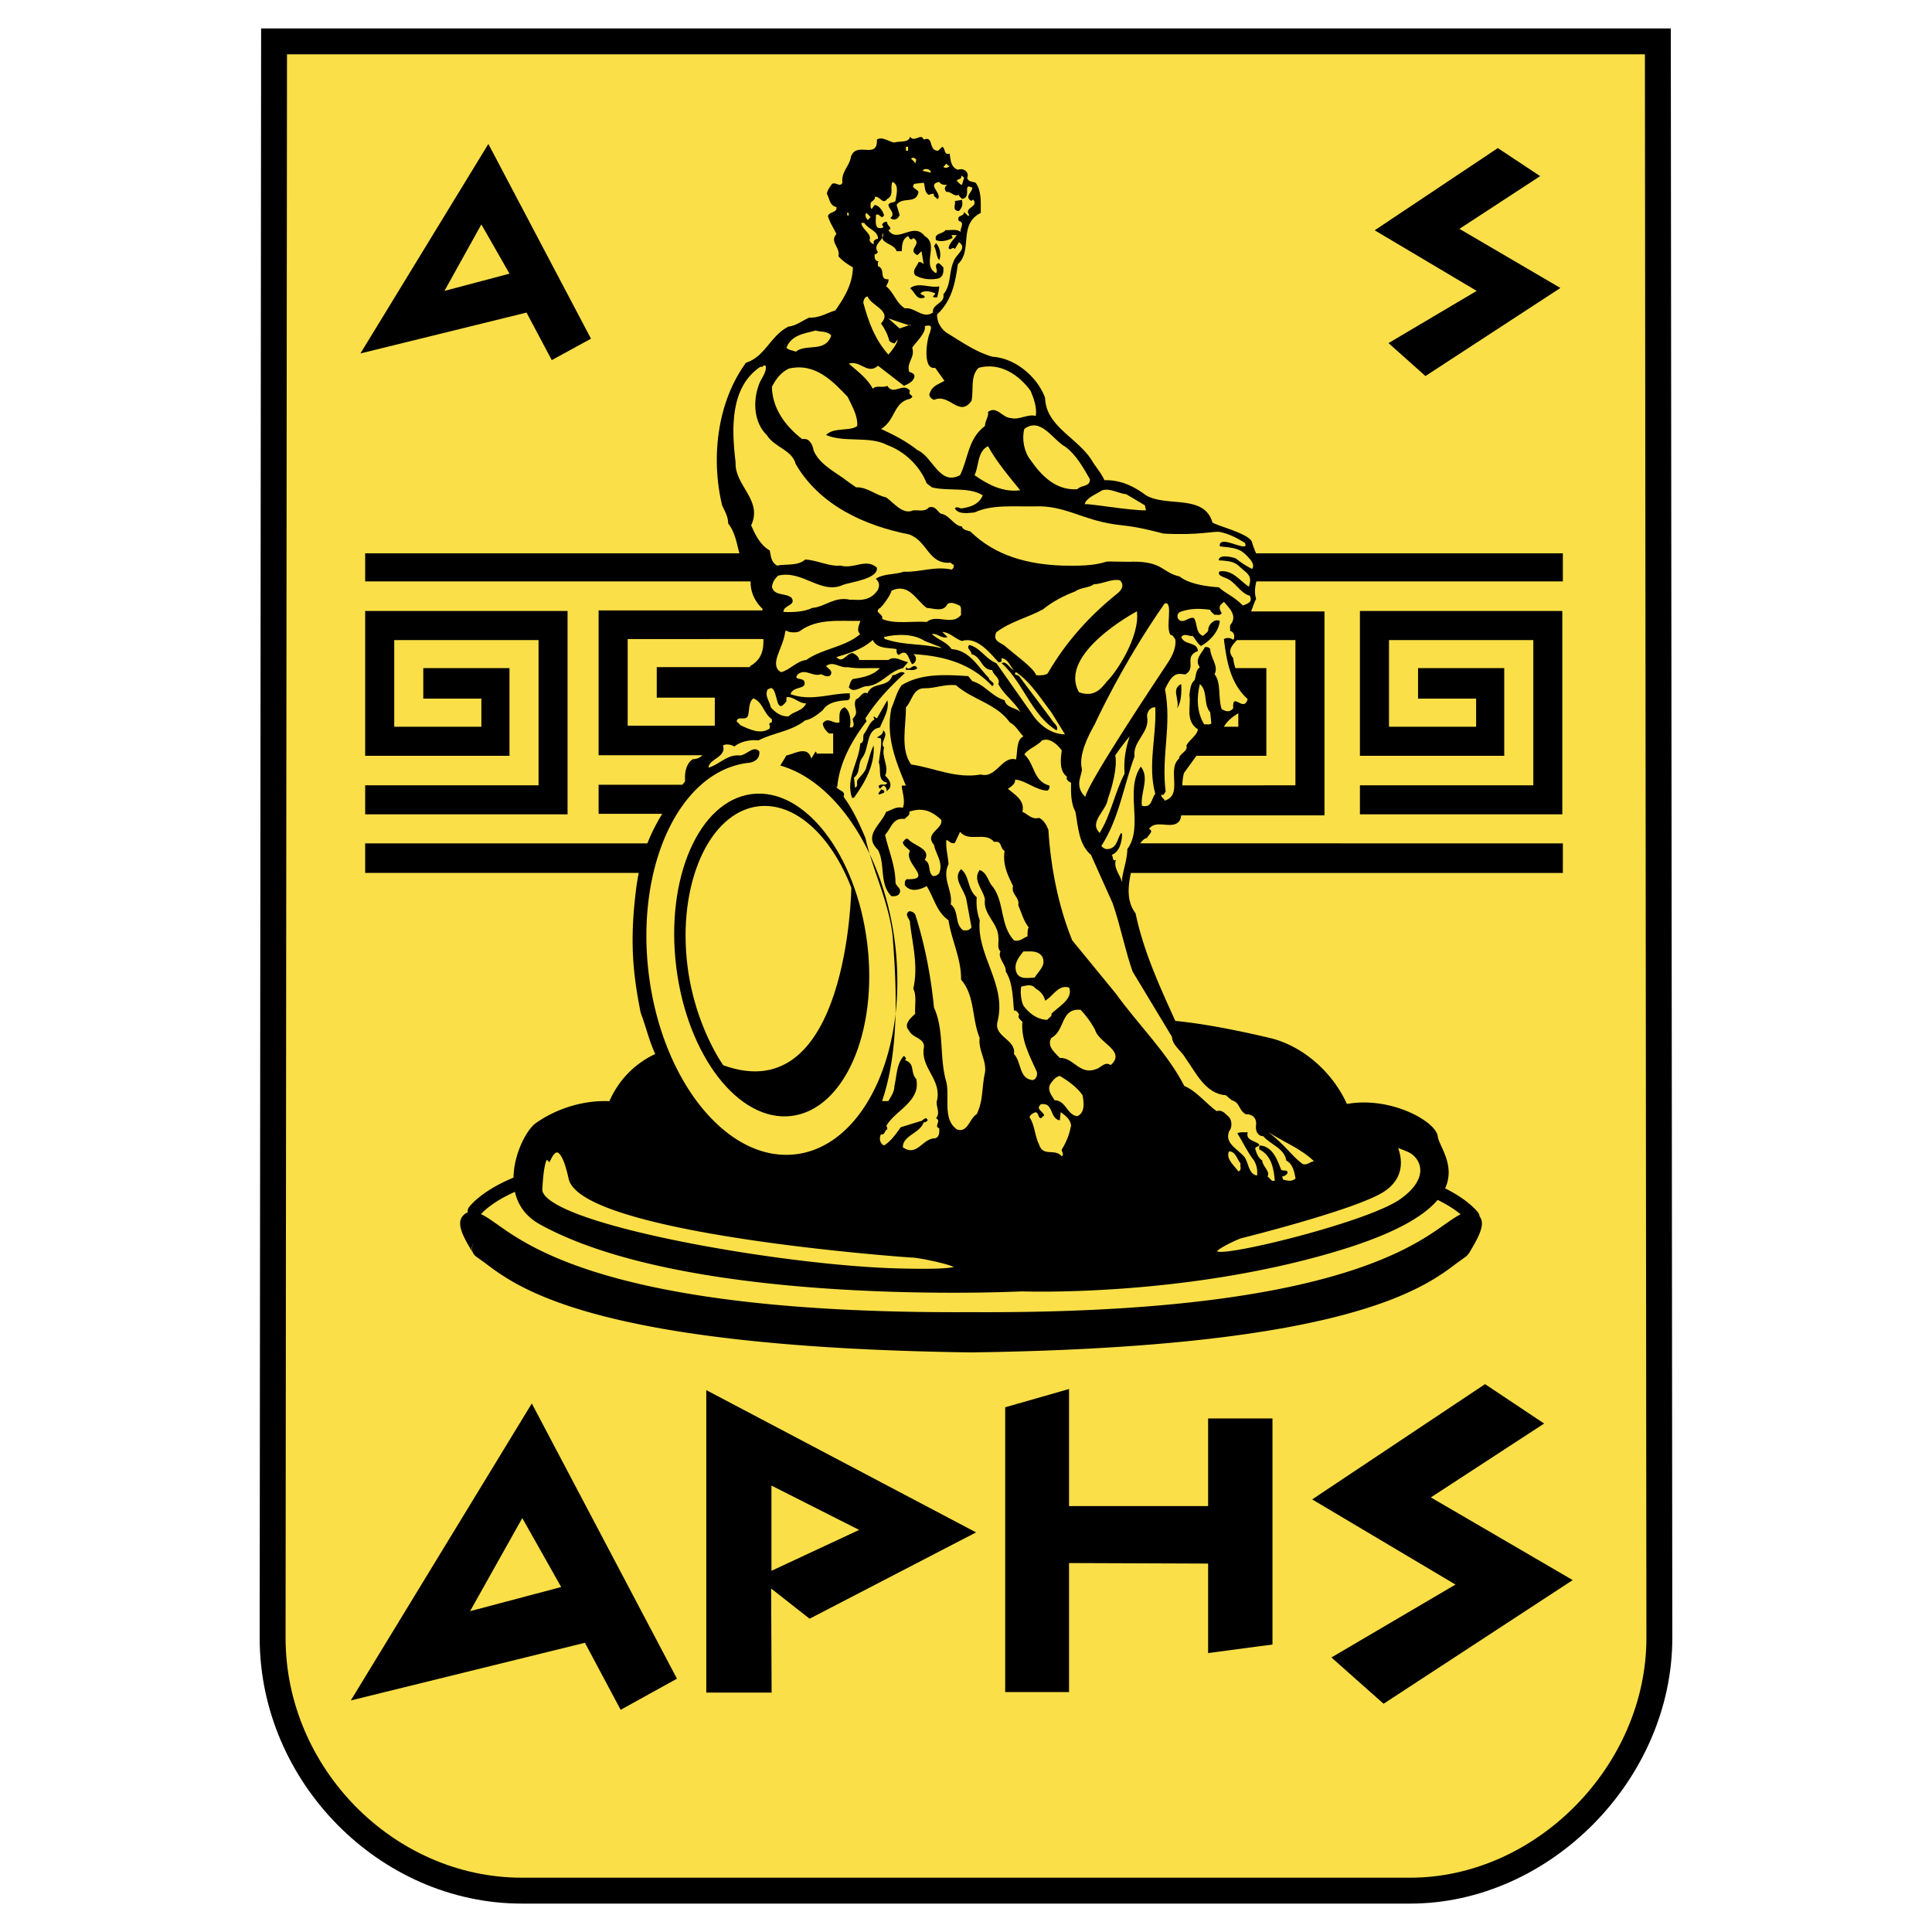
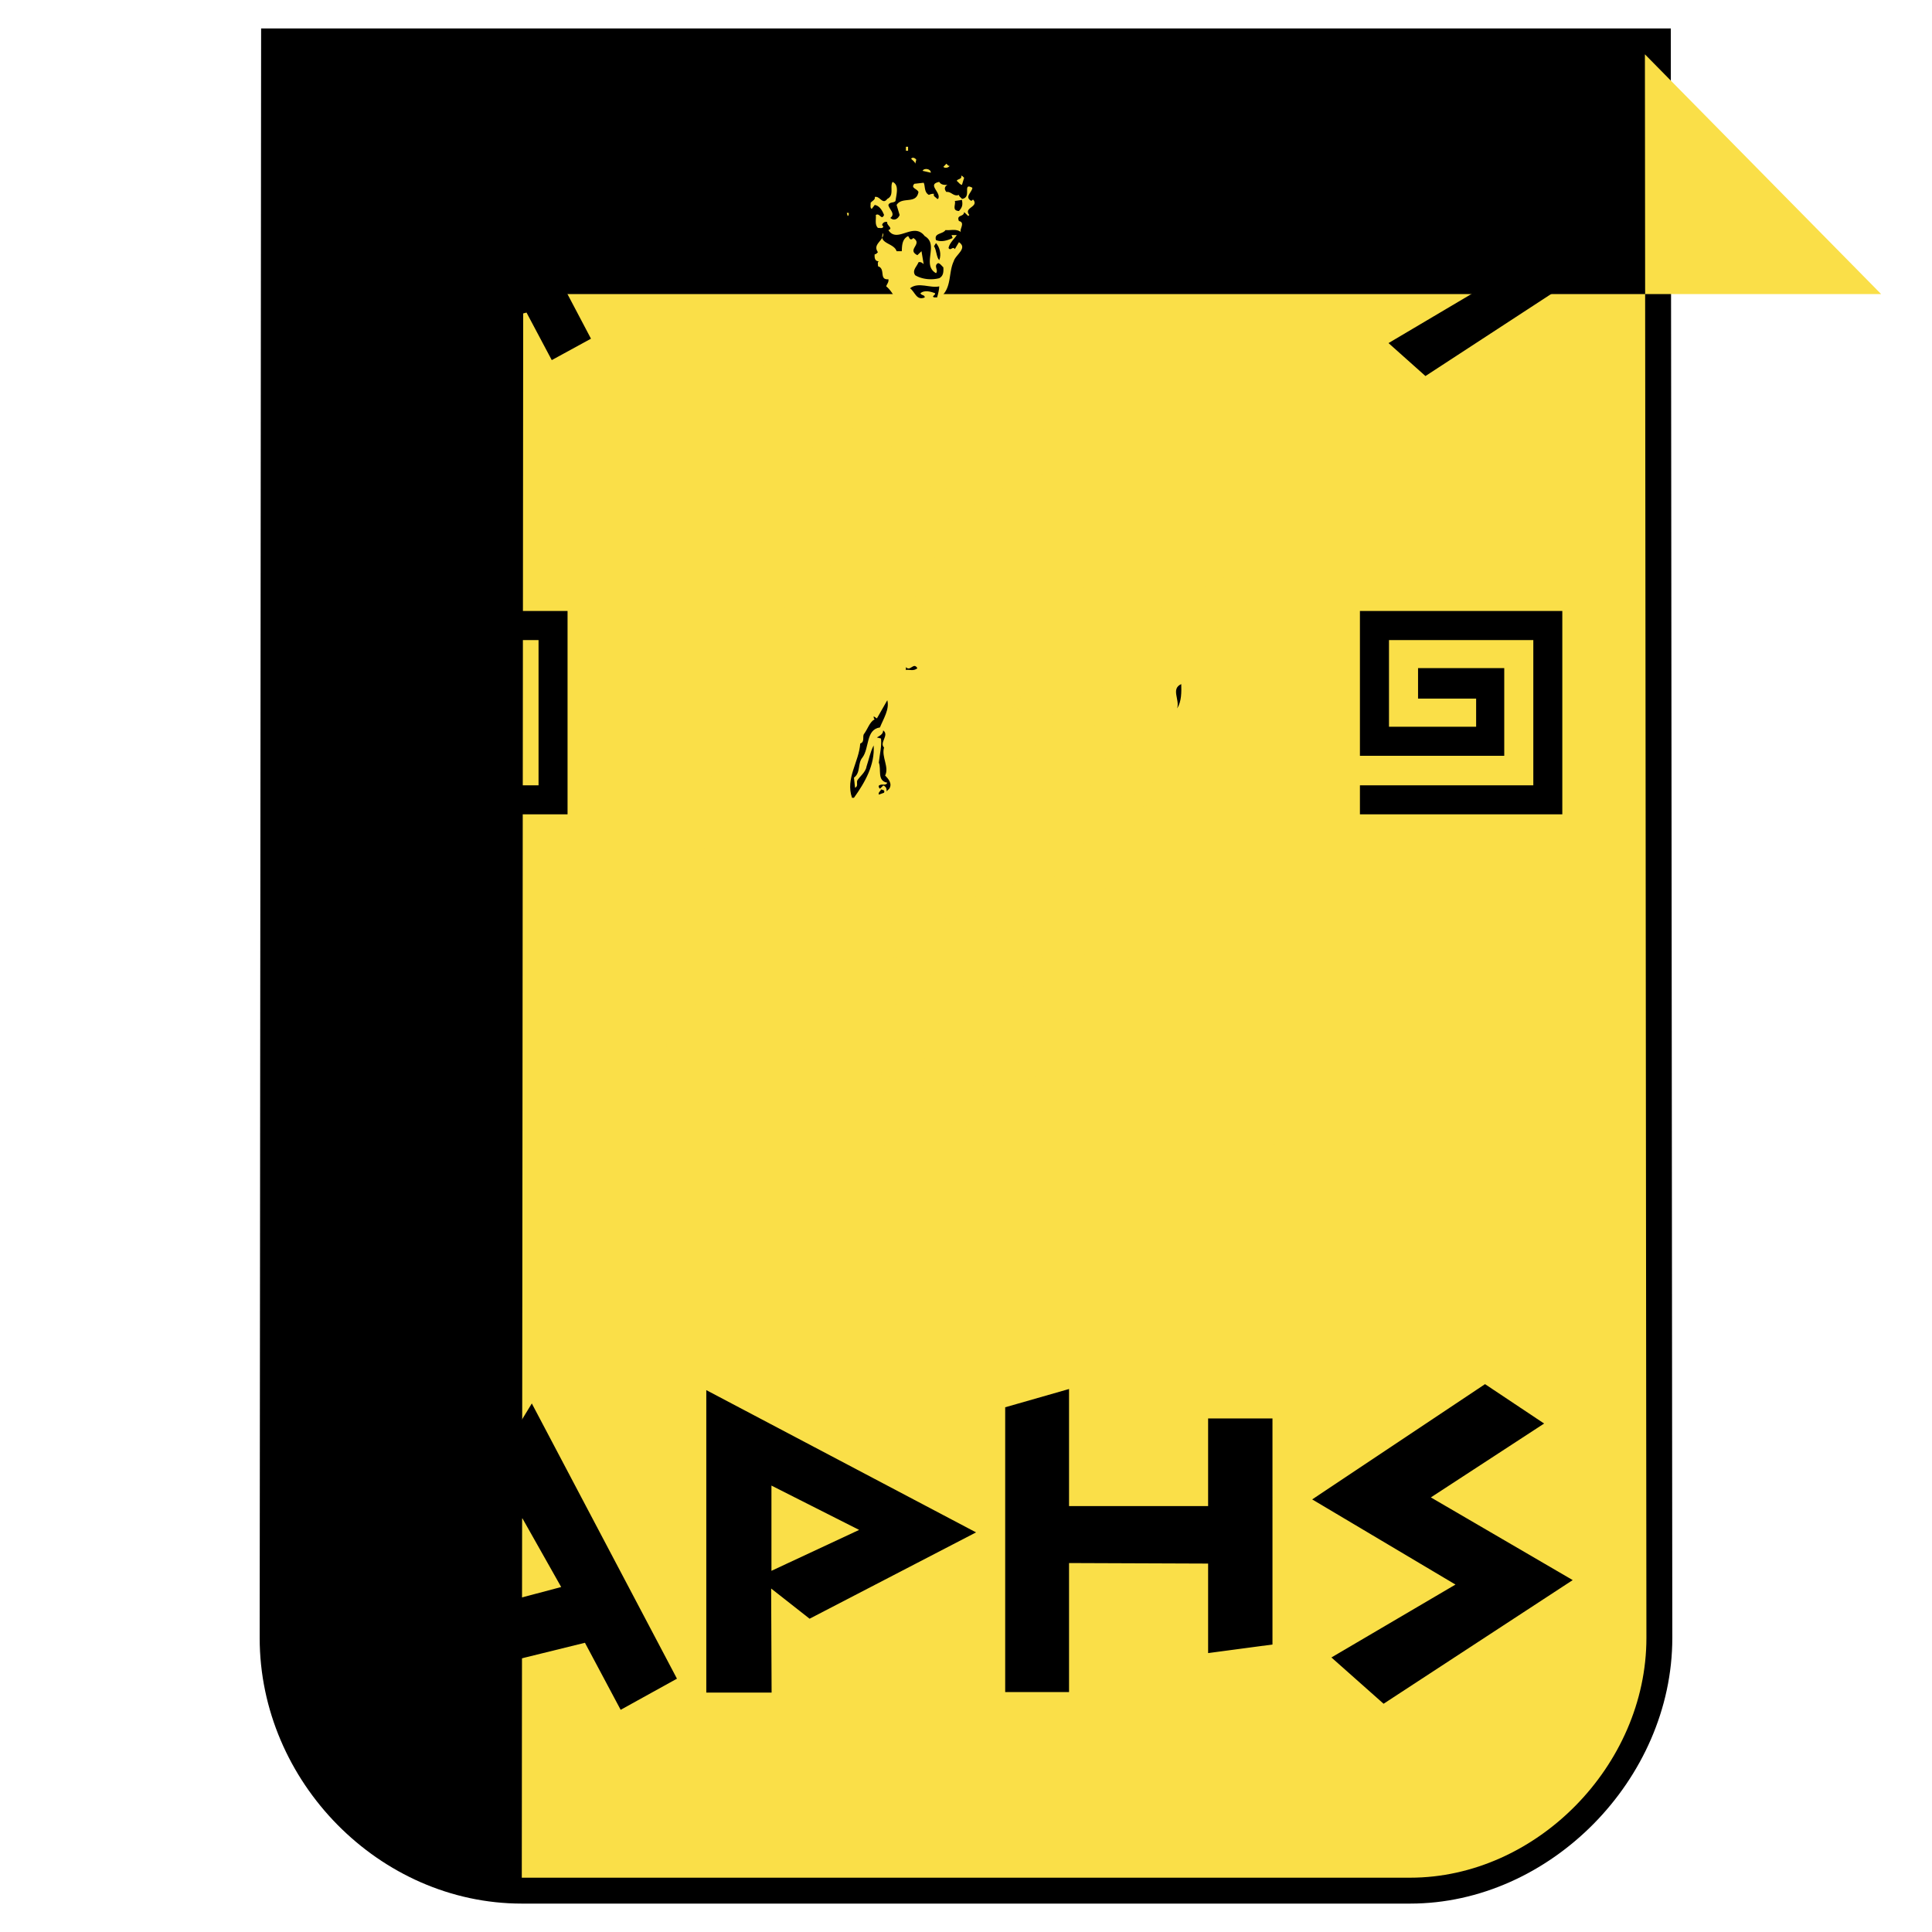
<svg xmlns="http://www.w3.org/2000/svg" width="2500" height="2500" viewBox="0 0 192.756 192.756">
  <path fill="#fff" d="M0 192.756h192.756V0H0v192.756z" />
  <path d="M166.696 2.835H26.052l-.144 160.583c0 14.365 11.976 26.504 26.151 26.504h88.638c13.931 0 26.15-12.385 26.15-26.504l-.151-160.583z" fill-rule="evenodd" clip-rule="evenodd" />
-   <path d="M164.113 5.419c.004 2.539.15 158.001.15 158.001 0 12.74-11.014 23.918-23.567 23.918H52.059c-12.774 0-23.567-10.953-23.567-23.92l.142-157.999h135.479z" fill-rule="evenodd" clip-rule="evenodd" fill="#fadf48" />
+   <path d="M164.113 5.419c.004 2.539.15 158.001.15 158.001 0 12.74-11.014 23.918-23.567 23.918H52.059l.142-157.999h135.479z" fill-rule="evenodd" clip-rule="evenodd" fill="#fadf48" />
  <path fill-rule="evenodd" clip-rule="evenodd" d="M147.329 29.023l-10.176-6.047 12.284-8.202 4.224 2.798-8.054 5.261 10.074 5.897-13.463 8.788-3.686-3.288 8.797-5.207zM58.962 33.791l-3.912 2.137-2.518-4.742-16.572 4.077 12.645-20.707.119-.194 10.238 19.429zm-8.13-6.488l-2.806-4.913-3.684 6.633 6.49-1.72zM145.213 158.092l-14.296-8.496 17.244-11.5 5.896 3.931-11.3 7.369 14.152 8.25-18.868 12.338-5.206-4.619 12.378-7.273zM120.534 141.52v8.742h-13.875v-11.68l-6.371 1.822v28.416h6.371v-12.875c.498.002 13.383.049 13.875.053v8.93l6.421-.855V141.52h-6.421zM53.059 140.023l14.481 27.459-5.617 3.107-3.563-6.689-23.361 5.754 17.82-29.238.24-.393zm2.931 18.315l-3.883-6.879-5.207 9.287 9.09-2.408zM70.468 138.693l26.914 14.193-16.609 8.614-3.835-3.012.045 10.381h-6.516v-30.176h.001zm15.247 13.946l-8.748-4.422v8.504l8.748-4.082zM141.479 69.7v-3.043h8.6v8.748H135.68V60.959h20.192v20.287H135.68v-2.893h17.299V63.859H138.58v8.646h8.694V69.7h-5.795zM42.232 69.7v-3.043h8.6v8.748H36.433V60.959h20.192v20.287H36.433v-2.893h17.298V63.859H39.333v8.646h8.693V69.7h-5.794z" />
-   <path d="M155.927 58.009v-2.805h-30.609c-.164-.399-.333-.823-.392-1.073-.171-.856-3.336-1.605-3.961-2.001-.821-2.861-4.558-1.504-6.629-2.715-1.211-.899-2.529-1.546-4.148-1.505-.282-.646-.756-1.188-1.146-1.796-1.383-2.401-4.687-3.488-4.772-6.411-.733-2.046-2.918-3.967-5.27-4.114-1.664-.48-3.089-1.503-4.578-2.402-.562-.418-.951-1.086-.929-1.816 1.469-1.357 1.814-3.153 2.074-5.013 1.512-1.358 0-3.968 2.288-5.118-.021-.938.108-2.191-.519-3.007-.3-.125-.753-.083-.841-.501.236-.48-.28-1.023-.928-.793-.736-.272-.714-1.003-.822-1.608-.605.167-.388-.502-.733-.689l-.412.396c-1.014.022-.388-1.525-1.446-1.107-.237-.709-.929.335-1.36-.292-.129.648-1.037.396-1.555.585-.583-.084-1.23-.648-1.749-.293.087 2.047-2.052.104-2.592 1.713-.129.918-1.015 1.545-.842 2.589-.28.481-.627-.083-1.037.105-.216.314-.476.627-.518 1.003.28.48.237 1.149.949 1.316.109.583-.712.437-.842.898.173.646.562 1.19.842 1.795-.712.794.433 1.358.195 2.214.432.481.929.815 1.447 1.107-.021 1.65-.842 3.007-1.749 4.303-.864.25-1.598.771-2.593.71-.69.292-1.295.814-2.072.897-1.814.899-2.311 2.987-4.254 3.613-2.851 3.906-3.521 9.462-2.377 14.223.261.584.604 1.127.604 1.816.683.862.845 1.94 1.117 2.973l-37.335-.002v2.805h38.455c-.023 1.102.458 2.032 1.197 2.747-.01.048-.014.098-.023.146H59.723v14.446h10.361c-.223.229-.523.386-.968.4-.734.48-.823 1.525-.758 2.194-.093.119-.18.236-.27.354h-8.365v2.9l6.347-.001a18.756 18.756 0 0 0-1.483 2.949H36.433v2.948l27.293-.002c-.097.485-.181.988-.248 1.515-.676 5.258-.335 8.514.443 12.444.624 1.664.799 2.68 1.451 4.104-2.441 1.17-3.809 2.988-4.573 4.711-2.637-.117-5.359.777-7.356 2.203-.885.633-2.177 3.018-2.21 5.424-3.258 1.346-4.394 2.885-4.447 2.959a.671.671 0 0 0-.116.512 1.11 1.11 0 0 0-.404.25c-.783.75-.159 1.973.738 3.498l.144.246c-.14-.271-.117-.725.202-1.027-.197.188-.27.473-.251.744a.985.985 0 0 0 .409.699l.856.613c3.315 2.523 11.076 8.436 48.503 8.945h.024c37.431-.51 45.191-6.422 48.506-8.947l.855-.611c.104-.074.294-.303.358-.416l.145-.246c.845-1.436 1.446-2.604.861-3.359a.7.7 0 0 0-.123-.346c-.048-.066-.917-1.248-3.312-2.443 1.072-2.34-.638-4.271-.732-5.176-.161-1.482-4.652-4.027-9.069-3.244-1.439-3.191-4.42-5.816-7.72-6.592-3.941-.928-7.02-1.463-9.399-1.695-1.578-3.477-3.172-6.937-3.965-10.732-.884-1.158-.774-2.614-.469-4.029h43.099v-2.948l-42.17-.008c.197-.267.433-.497.685-.534.107-.292.733-.689.195-.897.734-1.064 2.462.23 3.108-.919.047-.143.082-.29.109-.438h14.291V61.005h-7.322c.17-.422.3-.867.503-1.253-.195-.635-.109-1.185.021-1.743h30.581zM62.623 72.403v-8.647H76.16c.037 1.061-.152 2.046-1.328 2.7l.004.105h-9.312v3.044h5.792v2.798h-8.693zm70.99 52.359c5.599-1.699 8.458-3.439 9.82-5.047 1.089.529 1.828 1.051 2.294 1.439-.306.146-.586.328-.801.467l-.833.576c-3.44 2.439-12.579 8.918-47.209 8.717-34.639.201-43.778-6.277-47.219-8.719l-.833-.576c-.227-.145-.521-.336-.844-.486.287-.32 1.269-1.285 3.384-2.221.288 1.268 1.035 2.441 2.509 3.252 15.147 8.344 48.068 6.676 48.068 6.676s16.152.621 31.664-4.078zm-10.066-53.596v1.339h-1.438c.341-.586.862-.99 1.438-1.339zm5.698-7.307v14.494l-11.288.004c.015-.433.062-.853.176-1.247a906.36 906.36 0 0 0 1.238-1.705h6.974v-8.749l-3.086.001a4.03 4.03 0 0 1-.221-.996c-.648-.775-.092-1.27.37-1.802h5.837zM54.97 115.664c.118-.285.395-.701.616-.684.138.014.628.238 1.146 2.623 1.205 5.539 33.924 7.863 34.249 7.863.583 0 3.489.584 4.172.943-.402.107-1.677.252-5.702.137-10.967-.312-31.994-3.91-35.017-7.189-.217-.236-.327-.459-.327-.664v-.029c.121-2.297.37-2.836.463-2.961l.237.258.163-.297zm83.09 3.24c1.35-.873 1.707-1.977 1.707-2.904a4.13 4.13 0 0 0-.281-1.461c.188.066.461.168.913.357.722.301 1.216.939 1.293 1.664.007.066.011.133.011.201 0 .963-.713 1.982-2.029 2.896-3.146 2.184-16.079 5.402-18.016 5.234a1.188 1.188 0 0 1-.246-.041c.177-.25 1.186-.811 2.339-1.287.589-.145 11.607-2.909 14.309-4.659z" fill-rule="evenodd" clip-rule="evenodd" />
  <path d="M105.736 111.775l.087-.812c.455.311.953.689 1.037 1.314a6.523 6.523 0 0 1-.928 2.4c-.021.252.259.502 0 .689-.692-.834-1.856.105-2.267-1.189-.434-.857-.41-1.9-.952-2.713.088-.273.367-.42.626-.502.347.145.196.562.521.604l.322-.293c-.172-.438-.886-.627-.322-1.105 1.294-.189.822 1.422 1.876 1.607zM108.005 109.27c.13.689.282 1.734-.518 2.09-1.038-.104-1.121-1.566-2.269-1.588-.301-.48-.754-1.023-.431-1.609.215-.312.539-.75.948-.814.759.438 1.689 1.085 2.27 1.921zM109.259 102.752c.366 1.318 3.133 2.111 1.555 3.512-.585-.398-.97.271-1.447.395-1.662.65-2.244-1.17-3.63-1.105-.452-.521-1.338-1.148-.84-2.004 1.402-.754.905-2.988 2.915-2.799a9.235 9.235 0 0 1 1.447 2.001zM104.27 99.832c.8-.42 1.296-1.631 2.398-1.299.409 1.107-.95 1.818-1.771 2.611.085.293-.28.398-.412.607-.991-.021-1.812-.65-2.376-1.42-.216-.439-.344-1.316-.216-1.902.541-.104 1.038-.291 1.447.211.476.251.843.71.93 1.192zM103.968 95.423c.475.876-.368 1.463-.735 2.108-.756.043-1.599.211-1.856-.605-.238-.855.324-1.482.732-2.004.671.022 1.427-.125 1.859.501z" fill-rule="evenodd" clip-rule="evenodd" fill="#fadf48" />
  <path d="M99.194 84c.821-.147.518.585 1.035.898-.214 1.378.325 2.442.844 3.509-.236.793.691 1.127.519 1.899.324.752.517 1.546 1.037 2.215-.13.27-.109.584-.109.897-.452.147-.775.585-1.359.396-1.384-1.482-.931-3.694-2.074-5.303-.54-.521-.518-1.379-1.339-1.713-.756.982.345 1.942.52 2.925-.218 1.522 1.338 2.36 1.338 3.799.086.356-.174 1.067.217 1.4-.347.627.604 1.357.518 2.004.734 1.129.711 2.801.821 3.906.173-.104.454.209.517.416-.194.232.109.504.325.691-.152 1.816.732 3.422 1.447 5.012.065.357-.065.711-.409.814-1.406-.125-1.103-1.795-1.88-2.609.236-1.463-2.031-1.691-1.642-3.217.951-3.738-2.117-6.62-1.771-10.128-.258-.69-.365-1.462-.304-2.299-.949-.772-.69-2.108-1.553-2.797-.908.919.302 2.005.518 3.008l.518 2.798c-.196.312-.518.334-.842.292-.887-.668-.368-1.921-1.232-2.589.238-1.338-.928-2.611-.216-4.011-.064-.814-.302-1.671-.215-2.423.28.105.452.439.841.314l.52-1.107c.946 1.086 2.46-.084 3.41 1.003zM105.933 74.873c-.109.773-.281 2.068.517 2.611-.128.313.195.521.411.606-.021 1.022-.021 2.067.434 2.901.28 1.526.322 3.238 1.553 4.304l2.162 4.825c.777 2.233 1.208 4.573 1.986 6.806l3.931 6.518c.042.877.95 1.398 1.339 2.109 1.016 1.398 1.986 3.592 4.039 3.717l.215.189.374.311c.865.248.62.939 1.397 1.4.648-.041 1.081.377 1.036 1.002-.106.564.087 1.168.714 1.191.691.834 2.115 1.189 2.289 2.424.69.354.82 1.23.929 1.797-.411.332-.755.225-1.253.104l-.085-.314c.172 0 .344-.084.518-.293.107-.479-.476-.166-.627-.395-.366-.941-.819-2.277-2.075-2.404-.192.064-.063.271-.105.396 1.229.564 1.467 2.008 1.555 3.113-.368.145-.476-.271-.734-.418.325-.48-.495-1.002-.519-1.586-.452-.314-.583-.773-.712-1.213.085-.229.431-.125.41-.396-.389-.375-1.383-.375-1.146-1.211-.215.021-.756-.064-1.035.104.561.898.993 1.859 1.661 2.717.262.438.37.938.304 1.502-.864-.166-.82-1.211-1.23-1.816-.627-.816-2.053-1.357-1.555-2.611.302-.332.302-1.043 0-1.396-.367-.316-.67-.795-1.252-.607-1.038-.754-2.053-2.047-3.22-2.506-1.684-3.299-4.6-6.119-6.825-9.213l-4.362-5.325c-1.382-3.424-2.139-7.245-2.375-11.026-.173-.438-.434-.96-.928-1.189-.735.207-1.125-.377-1.664-.608.28-1.147-.777-1.711-1.447-2.296.217-.147.797-.479.713-.919 1.08.083 2.008 1.044 3.217 1.107.197-.105.239-.292.218-.502-1.643-.438-1.446-2.15-2.507-3.111.368-.564 1.231-.814 1.772-1.399.99-.42 1.962 1 1.962 1z" fill-rule="evenodd" clip-rule="evenodd" fill="#fadf48" />
  <path d="M131.114 115.869c-.367-.041-.777.521-1.23.209-1.166-.918-1.602-1.777-3.327-3.111 1.535.98 3.262 1.65 4.557 2.902zM123.771 116.078c-.085.271.173.668-.216.793-.453-.605-1.295-1.316-.928-2.004.671.022.776.793 1.144 1.211zM95.372 68.357c1.684 1.483 4.039 1.837 5.377 3.717.603.314.908.94 1.359 1.4-.712.292-.582 1.503-.732 2.297-1.426-.396-1.965 1.922-3.521 1.503-2.506.439-4.643-.668-6.954-1.002-1.102-1.525-.497-3.864-.518-5.701.626-.627.691-1.943 1.879-1.901 1.08 0 1.964-.418 3.11-.313z" fill-rule="evenodd" clip-rule="evenodd" fill="#fadf48" />
  <path d="M77.854 76.38c5.525 1.572 10.33 8.705 11.441 17.75 1.323 10.782-3.104 20.198-9.889 21.03-6.786.832-13.359-7.232-14.683-18.014-1.324-10.782 3.104-20.198 9.889-21.031 0 0 1.234-.033 1.149-1.139-.605-.667-1.252.377-1.965.398-1.252-.126-2.03.918-3.109 1.21.064-.897 1.812-1.023 1.446-2.214.366-.188.821-.061 1.145.104.647-.521 1.598-.689 2.398-.604 1.49-.774 3.282-.898 4.664-2.006.669-.104 1.275-.626 1.75-1.002.452-.773 1.533-.96 2.483-1.002.345-.125.173-.46.216-.69-1.987 0-3.865.836-5.918.084.281-.856 1.685-.417 1.361-1.295-.173-.354-1.144-.083-.626-.689.756-.605 1.511.292 2.289 0 .259.062.476.271.821.187.259-.104.281-.438.107-.605l-.41-.397c.713-.563 1.383.23 2.16.105 1.015.187 2.16.062 3.218.105-.734.752-1.707.917-2.7 1.085-.28.209-.28.543-.41.814.497.648 1.167-.062 1.771-.104 1.425-.062 2.267-1.524 3.629-1.795l.518-.606c-.648-.104-1.339-.669-1.966-.209h-2.915c0-.313-.367-.564-.627-.69-.626-.042-.993 1.108-1.642.398 1.275-.398 2.571-.752 3.629-1.713.432.918 1.513.751 2.376.918 0 .209-.042.46.216.587.907-.732.95.437 1.339.918a.559.559 0 0 0 .108-1.003c3.002.167 5.766.919 7.883 3.195.411-.355-.324-.501-.324-.794-1.144-1.19-1.945-2.776-3.737-2.903-.475-.709-1.339-.918-1.964-1.503.475-.125 1.037.522 1.554.293l-.517-.501c.777.042 1.273.689 1.964.897 1.446-.438 2.678 1.044 3.629 2.11.129 0 .26.021.324-.104v-.294c.713.106.885.94 1.231 1.191-.389-.063-.734-.981-1.231-.688 2.203 1.983 2.98 5.178 5.486 6.704.259-.419-.346-.732-.519-1.108l-3.22-4.303c-.085-.125-.669-.125-.301-.396 1.426.961 2.462 2.631 3.521 4.01l1.359 2.193c-1.405 0-2.59-.96-3.325-2.089l-3.52-5.011c-1.081-.419-1.578-1.526-2.701-1.818-.346.355.238.564.216.919.993.229.97 1.566 2.073 1.587.086.522.841.773.604 1.399.604 1.128 1.62 1.734 2.288 2.924-.278-.585-1.467-.438-1.663-1.315-1.273-.376-1.943-1.525-3.216-1.901l-.411-.502c-2.268-.145-4.665-.292-6.631.899-.496.626-.69 1.546-1.036 2.318-.583 2.861.476 5.346 1.447 7.706h-.411c.022.607.389 1.484.109 2.214-.691-.167-1.123.251-1.663.396-.541 1.338-2.312 2.34-.821 3.803.756 1.419.108 3.383 1.339 4.615.324.021.648.021.82-.293.238-.522-.41-.689-.41-1.106-.022-1.691-.691-3.132-1.037-4.719.649-.711.736-1.714 1.966-1.587.15-.23.583-.355.432-.711 1.339-.479 2.268-.062 3.195.794.261.919-1.727 1.336-.713 2.505.173.942.95 1.756.52 2.82-.173.21-.367.314-.627.293-.561-.418-.129-1.232-.82-1.607.69-1.128-1.101-1.4-1.663-2.089-.281-.124-.346.188-.518.293.022.396.475.606.712.898-.712 1.19 2.44 2.902-.303 2.819-.259.125-.193.376-.215.585.561.772 1.555.458 2.181.104.733 1.148.973 2.568 2.181 3.404.302 2.026 1.274 3.779 1.254 5.931 1.404 1.607 1.058 3.928 1.856 5.807-.174 1.189.734 2.316.52 3.508-.325 1.48-.152 2.777-.823 4.113-.713.396-.885 1.92-1.985 1.504-1.426-1.045-.691-3.133-1.036-4.719-.713-2.34-.196-5.18-1.232-7.416-.323-3.236-.928-6.349-1.878-9.313a.732.732 0 0 0-.604-.314c-.561.397.15.773.086 1.211.259 2.11.843 4.346.324 6.518.368.709.13 1.67.195 2.504-.411.398-1.231 1.045-.604 1.693.324.752 1.707.73 1.446 1.814-.216 1.965 1.771 3.051 1.339 5.119-.194.521.389 1.252-.108 1.795.583.273-.259.816.324 1.002.022.398.022.877-.41 1.002-1.296 0-1.772 1.881-3.218.902-.044-1.172 1.749-1.424 2.073-2.508.194.061.281-.086.409-.189-.215-.502-.474.084-.733.084l-1.966.607c-.453.646-.993 1.42-1.662 1.814-.411-.166-.521-.73-.303-1.105.41.084.324-.377.627-.502-.022-.127.021-.25-.108-.312.82-1.547 3.476-2.443 3-4.699-.648-.73-.063-1.523-1.144-1.9.065-.064.15-.105.108-.209l-.195-.209c-.734.75-.712 1.982-.95 3.008 0 .584-.345 1.045-.605 1.502h-.625c1.727-5.096 1.468-11.277 1.037-16.623-.432-3.405-1.967-6.37-2.701-9.629-.605-1.42-1.231-2.818-2.181-4.114.259-.605-.519-.563-.714-1.001h.088c.216-2.339 1.404-4.554 2.915-6.517l-.108-.293c1.124-1.774 2.463-3.174 3.931-4.511-.455-.334-.777.23-1.23.188-.432 1.358-2.01.606-2.485 1.817-.583-.23-.712.502-1.145.585-.41.773.411 1.274-.324 1.921-.043.335.26.647-.086.898h-.216c.152-.688.022-1.671-.519-2.005-.646.229-.495.94-.517 1.503-.605.209-1.146-.626-1.663.105.043.396.28.71.626 1.003h.41v2.004h-1.663c.043-.104-.043-.146-.086-.209l-.432.711c-.367-1.337-1.641-.482-2.484-.313l-.605 1.006z" fill-rule="evenodd" clip-rule="evenodd" fill="#fadf48" />
-   <path d="M75.022 79.222c-5.262.646-8.645 8.359-7.556 17.228 1.089 8.868 6.238 15.534 11.5 14.888 5.262-.646 8.645-8.359 7.556-17.228-1.088-8.868-6.237-15.534-11.5-14.888z" fill-rule="evenodd" clip-rule="evenodd" />
  <path d="M72.157 106.279s-2.782-3.84-3.552-9.789c-1.066-8.251 2.137-15.44 7.037-16.042 3.675-.451 7.291 2.928 9.297 8.129-.001 0-.285 22.253-12.782 17.702zM77.014 71.761v.312c-.151-.042-.216.126-.302.189.172.083.065.271.086.417-.886.647-2.052.084-2.895-.314l-.41-.396c.108-.627.95.042 1.145-.606.151-.563.022-1.253.518-1.691.973.377.994 1.483 1.858 2.089zM78.461 69.965v-.396c.67-.147 1.21.625 1.965.605-.346.792-1.209.752-1.749 1.294-.735.062-1.361-.417-1.772-.897-.107-.606-.669-1.149-.301-1.818.151.022.238-.166.41-.083.627.376.367 2.778 1.447 1.295zM85.826 61.945c0 .23-.476.94 0 1.316-1.512 1.316-3.736 1.42-5.4 2.59-.949.105-1.575.961-2.484 1.211-.647-.292-.561-1.002-.409-1.503.281-.878.712-1.672.82-2.61h.216c0 .124.929.25 1.253 0 1.728-1.276 3.994-.962 6.004-1.004zM94.529 60.254c.41-.251.886.02 1.254.188.172.25.063.605.108.898-.886 1.148-2.42-.125-3.435.71-1.361-.105-3.153.25-4.448-.292.172-.565-.886-.607-.217-1.107.042.083 1.102-1.254 1.145-1.714 1.728-.814 2.441.92 3.521 1.714.625.021 1.706.48 2.072-.397z" fill-rule="evenodd" clip-rule="evenodd" fill="#fadf48" />
  <path d="M76.388 36.487c.152.689-.519 1.316-.712 2.005-.562 1.586-.455 3.676.819 4.907.821 1.296 2.505 1.442 2.894 2.903 2.398 4.115 6.869 6.14 11.318 7.018 1.855.668 1.899 3.007 4.146 2.819.086.063.152.23.303.188.02.209-.021.397-.217.501-1.64-.376-3.238.292-4.751.209-.906.313-2.008.166-2.807.709.366.356.389.627.216 1.087-.88 1.376-2.308.937-2.808 1.002-1.512-.355-2.527.73-3.736.814-.843.417-2.095.459-2.895.396.022-.709 1.296-.605.821-1.399-.583-.522-1.748-.146-1.965-1.106.064-.419.259-.795.627-1.108 2.439-.605 4.276 1.963 6.522.898.834-.279 3.455-.585 3.326-1.691-1.08-.981-2.289.167-3.629-.209-1.188.104-2.291-.543-3.52-.607-.756.669-1.879.419-2.807.607-.628-.355-.606-.94-.735-1.504-.994-.585-1.447-1.587-1.857-2.506 1.188-2.548-1.663-3.947-1.554-6.309-.411-3.424-.541-7.497 2.482-9.523.239.107.281-.226.519-.101zM82.932 33.48c-.583 1.733-2.484.772-3.543 1.608-.301-.147-.669-.125-.928-.397.518-1.296 1.771-1.4 2.916-1.713.518.168 1.165.021 1.555.502z" fill-rule="evenodd" clip-rule="evenodd" fill="#fadf48" />
  <path d="M84.573 39.598c.432.92 1.037 1.901.95 2.904-.712.564-2.311.083-3.11.897 1.836.794 4.32.064 6.113 1.003 1.749.648 3.261 2.11 3.93 3.822l.519.397c1.619.418 3.65-.084 5.074.794-.345.877-1.209 1.19-2.158 1.315-.174-.063-.324-.146-.519-.104l-.109.104c.389.647 1.383.439 1.966.397 1.75-.815 3.952-.564 6.004-.605 2.98-.126 4.718 1.334 7.992 1.796 1.475.207 1.845.138 4.858.918 3.479.193 5.067-.264 5.604-.164.776.146 1.536.489 2.509 1.087.378.724-.793.167-1.639-.046-.586-.147-.929-.034-.854.397 1.52.163 2.011.2 2.779 1.023.313.336.746.811.442 1.229 0 0-.762-.342-1.623-1.045-.374-.154-1.721-.449-1.711.188 1.276.062 1.637.213 2.074.622.735.689 1.342.86.927 2.015-.93-.649-1.655-1.736-2.929-1.527-.269.471.532.544.964.816.732.438 1.229 1.399 2.072 1.607.136.374.26.653-.693.972-1.012-1.001-1.688-1.146-2.398-1.812-1.546-.1-3.119-.418-3.919-1.085-1.702-.359-1.653-1.49-4.646-1.475-.281.042-2.317-.043-2.641-.002-1.338.439-2.851.418-4.364.397-3.498-.126-6.713-.961-9.222-3.404-.302-.104-.799-.167-.842-.502-.864-.084-1.187-1.149-2.159-1.295-.346-.333-.562-.793-1.145-.605-.41.459-.928.25-1.555.292-1.036.459-1.879-.689-2.699-1.295-1.059-.208-1.858-1.042-3.003-1.001-.474-.334-.799-.544-1.252-.898-1.059-.752-2.484-1.504-3.001-2.82-.023-.251-.237-1.023-.821-1.105h-.324c-1.727-1.357-2.959-3.091-3.002-5.201.389-.752.842-1.399 1.663-1.817 2.637-.629 4.386 1.229 5.898 2.816z" fill-rule="evenodd" clip-rule="evenodd" fill="#fadf48" />
  <path d="M111.511 59.187c-2.895 2.319-5.162 4.888-6.934 7.916-.194.377-1.207.255-1.207.255-.213-.668-1.804-1.805-2.939-2.761-.471-.52-1.445-.522-1.036-1.504 1.403-1.086 3.132-1.462 4.665-2.297.907-.752 2.072-1.357 3.219-1.796.538-.397 1.427-.352 1.856-.71.906-.021 1.727-.564 2.592-.396 0 0 .698.535-.216 1.293zM116.235 68.765c.833-1.85 1.346-1.521 2.036-1.48 1.145-.689-.223-1.769 1.246-2.333-.063-.961-1.361-.542-1.663-1.398.346-.44.778-.021 1.145-.105.281.334.432.71.82 1.002.864-.459 1.793-1.44 1.879-2.506-.496-.25-1.102.314-1.145.814.043.314-.344.459-.518.69-.801-.312-.519-1.253-.93-1.796-.584-.125-1.035.669-1.556.105-.127-.294-.106-.523.194-.711 1.016-.355 1.901-.355 3.002-.209.045.23.281.335.433.502.238-.042.582.125.714-.189-.174-.208-.304-.563-.108-.813l.323-.294c.476.544 1.361 1.359.713 2.215-.174.167-.065.459-.087.69.411.082.521.605.304.897-.217-.23-.67-.251-.93-.084.26 2.089.605 4.386 2.375 5.994-.408 1.399-1.554-.835-1.445.919-.391.46-.777.271-1.145.084-.391-1.107-.023-2.632-.714-3.488.433-.835-.41-1.629-.433-2.507-.106-.187-.303-.229-.519-.209-.321.606-1.101 1.273-.517 2.006-.432.334-.368.857-.52 1.294-.409.314-.453.961-.518 1.505.174 1.064-.453 2.568.843 3.404-.063.584-.843 1.045-1.144 1.607.193.606-.714.794-.736 1.317-1.252 1.086.453 3.633-1.447 4.197.022-.229-.432-.312-.301-.605.28.124.28-.188.41-.292-.449-3.697.631-6.547-.061-10.223zM115.262 70.571c.13 2.924-.777 5.806 0 8.625-.411.501-.324 1.462-1.337 1.19-.152-1.356.797-2.757-.109-3.905-1.641 2.381.323 5.972-1.339 8.228-.021 1.024-.366 1.922-.519 2.904v.396c-.215-.731-.886-1.399-.627-2.213-.365.187-.237-.272-.408-.501.798-.334.993-1.275 1.035-2.089l-.107-.105c-.411.628-.368 1.441-1.252 1.608-.303.042-.542-.083-.715-.313 1.752-2.693 2.203-5.931 3.306-8.918-.194-1.587 1.577-2.381 1.252-4.01-.021-.417.325-.959.82-.897z" fill-rule="evenodd" clip-rule="evenodd" fill="#fadf48" />
  <path d="M120.747 71.072l.109 1.107c-.173.167-.475.062-.713.084-.756-1.191-.756-2.736-.432-4.011.821.669.325 2.026 1.036 2.82z" fill-rule="evenodd" clip-rule="evenodd" fill="#fadf48" />
  <path d="M117.854 68.252c.021.752.042 1.734-.41 2.423.281-.877-.648-1.942.41-2.423z" fill-rule="evenodd" clip-rule="evenodd" />
  <path d="M112.715 73.467c-.397 1.115-.624 2.335-.516 3.724-.994 1.901-1.341 4.051-2.485 5.91-1.123-1.106.691-2.213.822-3.404.389-1.086.971-3.123.732-4.336.001 0 .794-1.17 1.447-1.894zM116.523 66.108c-.924 1.405-7.875 11.79-8.247 13.399-1.188-1.161-.234-2.277-.342-2.804-.33-1.406.637-3.297 1.296-4.458 0 0 2.611-5.796 6.962-12.034.947-.305-.006 2.594.639 3.169.11-.143.419.399.419.399s.263.834-.727 2.329zM113.431 60.988c.316 2.596-2.146 6.217-3.002 7.001-.626.826-1.354 1.594-2.778 1.076-2.172-3.86 5.78-8.077 5.78-8.077zM114.226 50.417l.11.501c-1.709.021-5.875-.731-6.113-.606.107-.626 1.144-1.002 1.749-1.399.82-.229 1.575.314 2.396.397l1.858 1.107zM108.739 47.806c.042.794-.885.565-1.252 1.003-2.116.146-3.563-1.315-4.665-2.904-.669-.854-.885-2.13-.627-3.111 1.665-1.232 2.83 1.107 4.148 1.817 1.036.793 1.749 2.067 2.396 3.195zM98.568 44.507c.862 1.566 2.115 3.048 3.218 4.406-1.706.231-3.218-.563-4.558-1.503.476-.961.239-2.298 1.34-2.903z" fill-rule="evenodd" clip-rule="evenodd" fill="#fadf48" />
-   <path d="M92.78 33.187c-.324.627-.777 3.759.519 3.508l.927 1.295c-.517.334-1.209.46-1.446 1.212-.194.229.108.606.41.689 1.555-.689 2.504 1.817 3.737.104.238-1.106-.152-2.464.711-3.3 2.184-.583 4.062.752 5.185 2.298.323.773.647 1.671.518 2.506-.82-.229-1.663.439-2.483.209-.841 0-1.402-1.274-2.288-.606.107.418-.302.898-.302 1.4-1.708 1.273-1.664 3.278-2.484 4.908-2.074 1.085-2.679-1.817-4.256-2.507-1.123-.898-2.375-1.524-3.627-2.109 1.469-.877 1.209-2.652 2.894-3.008.625-.355-.303-.313 0-.793-.69-.917-1.641.543-2.267-.5-.433.25-1.102-.104-1.448.292-.539-1.025-1.49-1.714-2.397-2.507 1.167-.356 1.879 1.149 2.916.209l2.591 2.005c.389-.168.951-.417 1.037-.898.065-.335-.324-.418-.518-.501-.282-.961.626-1.442.302-2.402.281-.459 1.447-1.529 1.253-2.155.84-.21.624.212.516.651zM92.262 63.95c.518.208 1.037.397 1.555.605l.086.105c-2.137-.501-3.542-.229-5.594-.898-.064-.062-.129-.125-.106-.208 1.295-.313 2.958-.336 4.059.396z" fill-rule="evenodd" clip-rule="evenodd" fill="#fadf48" />
  <path d="M87.899 32.268c.388.543.669 1.108.82 1.713.13.209.346.209.519.291l.325-.396c-.044.396-.518 1.044-.93 1.504-1.361-1.525-2.009-3.341-2.505-5.2.043-.251.13-.564.432-.606.325.94 2.527 1.42 1.339 2.694zM90.793 32.477l.108-.104-1.145.396-1.123-1.002c.541.167 1.425.501 2.16.71zM91.418 15.936l-.107.398c-.022-.209-.281-.336-.411-.502.152-.188.412-.063.518.104z" fill-rule="evenodd" clip-rule="evenodd" fill="#fadf48" />
  <path fill="#fadf48" d="M90.383 15.038h.216v-.397h-.216v.397z" />
  <path d="M84.681 21.24c0 .126.021.252-.108.315l-.087-.315h.195zM92.867 17.231l-.821-.188c.151-.313.842-.208.821.188zM94.745 16.542c-.065.167-.454.293-.626.104l.303-.312c.107.083.172.249.323.208zM96.193 17.732l-.217.71c-.216-.019-.345-.271-.518-.396.042-.21.561-.146.433-.502.128-.041.194.126.302.188z" fill-rule="evenodd" clip-rule="evenodd" fill="#fadf48" />
  <path d="M89.346 20.051c-.194.229-.562.062-.713.396.065.438.757.876.195 1.294.367.334.776.105.928-.292l-.302-1.002c.561-.878 1.965-.021 2.182-1.296-.174-.355-.8-.375-.411-.814l.929-.105c.172.314.022.94.519 1.212.152-.062.303-.125.518-.104-.129.25.195.333.303.501h.106c.347-.648-1.165-1.441.109-1.692.173.292.496.314.82.292-.324.188-.324.46-.107.71.496-.062.713.502 1.252.293 0 .167.217.272.302.397 1.038-.125-.021-1.671 1.038-1.107-.022.438-.843.939-.087 1.316.043-.063.109-.147.195-.105.537.731-1.015.752-.412 1.504l-.108.105-.41-.397c-.022.522-.8.23-.519.898.691.146-.022.877.217 1.106-.519-.376-1.038-.146-1.556-.208-.281.437-1.166.271-.95 1.002.562.23 1.188.021 1.662-.209l-.108-.292h.52c-.217.355-.734.794-.821 1.295.216.334.41-.23.626.105l.411-.69c.909.605-.347 1.253-.518 1.9-.498 1.045-.238 2.381-1.037 3.3.194.919-1.144.94-1.037 1.817-1.036.689-1.749-.543-2.807-.417-.864-.543-1.123-1.609-1.857-2.193.063-.229.28-.418.215-.71-.972.084-.237-1.044-1.036-1.296.021-.166-.087-.396.085-.501-.41.021-.452-.396-.41-.709.152.041.217-.127.325-.189-.605-.835.648-1.148.518-1.921-.518 1.086 1.08.981 1.339 1.817h.518c.022-.543.022-1.212.627-1.504.13.105.13.418.41.292l.108-.104c.993.606-.692 1.149.41 1.713l.411-.397.216 1.295c-.087-.083-.281-.272-.518-.188-.151.417-.67.814-.324 1.294.669.398 1.598.502 2.397.293.431-.23.431-.668.41-1.086-.172-.146-.302-.375-.519-.418-.496.251.066.71-.215 1.003-1.469-.836.346-2.861-1.123-3.697-1.123-1.483-2.743.794-3.629-.605.541-.168-.215-.481-.107-.794a.392.392 0 0 0-.518.293c.042.062.129.104.107.208-.129.168-.345.064-.518.084-.345-.334-.173-.856-.216-1.295.389-.25.561.585.821 0-.152-.396-.432-.919-.93-1.002l-.301.396c-.195-.125-.086-.396-.109-.605.13-.187.498-.312.411-.584.519-.146.778.836 1.254.188.712-.355.236-1.17.519-1.692.71.292.365 1.316.3 1.901z" fill-rule="evenodd" clip-rule="evenodd" fill="#fadf48" />
  <path d="M95.674 21.053c-.756-.042-.281-.668-.411-1.002l.713-.105c.086.502.043.731-.302 1.107zM93.709 25.961c-.302-.334-.259-.981-.52-1.4l.195-.312c.368.397.563 1.127.325 1.712z" fill-rule="evenodd" clip-rule="evenodd" />
-   <path d="M86.236 22.243c.324.606 1.404.773 1.361 1.608-.195-.061-.303.105-.432.21v.292c.129.084-.346-.084-.411-.397.26-.669-.777-1.044-.82-1.713h.302zM86.56 21.952c-.129-.21-.345-.48-.108-.712l.41.419-.302.293z" fill-rule="evenodd" clip-rule="evenodd" fill="#fadf48" />
  <path d="M88.202 74.581c-.281.939.539 1.942.106 2.798.304.292.756.814.41 1.316l-.193.188c-.108.271 0-.272-.217-.396-.064-.062-.106-.126-.194-.106l-.324.314c.13.147.562.042.411.397l-.521.188c-.085-.23.152-.313.217-.502-.108-.105-.281-.209-.217-.397.326-.25.671.084.844-.291-1.058-.188-.562-1.337-.844-2.006.088-.814.304-1.67.217-2.402l-.41-.104c.216-.146.626-.292.626-.708.649.478-.408 1.209.089 1.711z" fill-rule="evenodd" clip-rule="evenodd" />
  <path d="M87.791 72.576c-1.425.209-1.037 2.067-1.749 3.006-.497.586-.151 1.504-.842 2.005l.107 1.004c.324-.126.152-.46.216-.71.238-.397.843-.834.929-1.4.237-.71.367-1.441.713-2.11.129 1.922-.842 3.656-1.965 5.222h-.195c-.67-1.943.692-3.551.821-5.41.518-.187.15-.73.41-1.001.346-.481.54-1.17 1.036-1.421-.129-.062-.086-.188-.107-.293l.324.209 1.037-1.816c.236.898-.389 1.859-.735 2.715zM91.526 66.666c-.388.354-.863.082-1.144.187v-.292c.454.481.757-.544 1.144.105zM90.793 28.76c.519.375.625 1.253 1.469.918 0-.292-.324-.167-.432-.417.389-.355 1.058-.168 1.469 0 .021.146-.152.208-.217.312.065.167.281.063.411.104.107-.354.216-.834.216-1.106-.907.21-2.073-.48-2.916.189z" fill-rule="evenodd" clip-rule="evenodd" />
</svg>